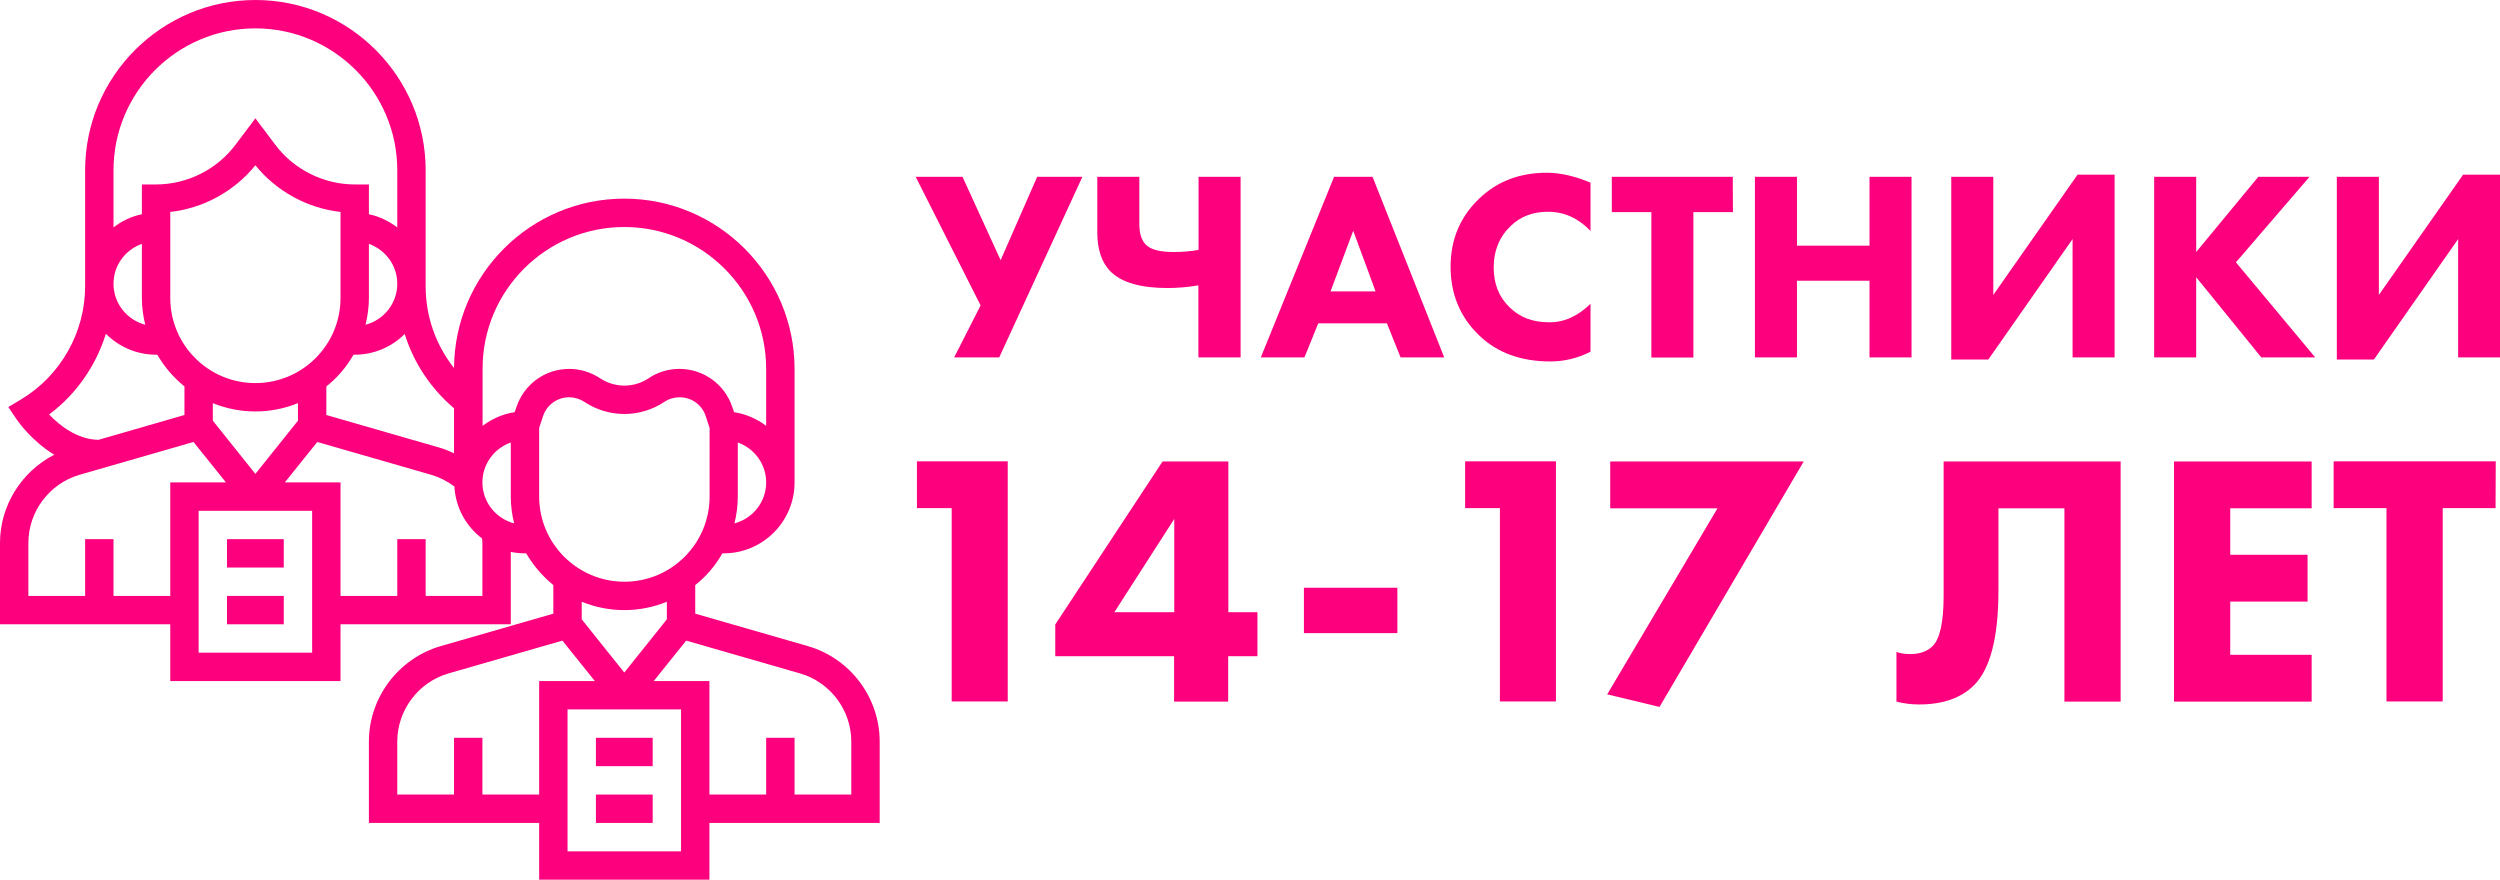
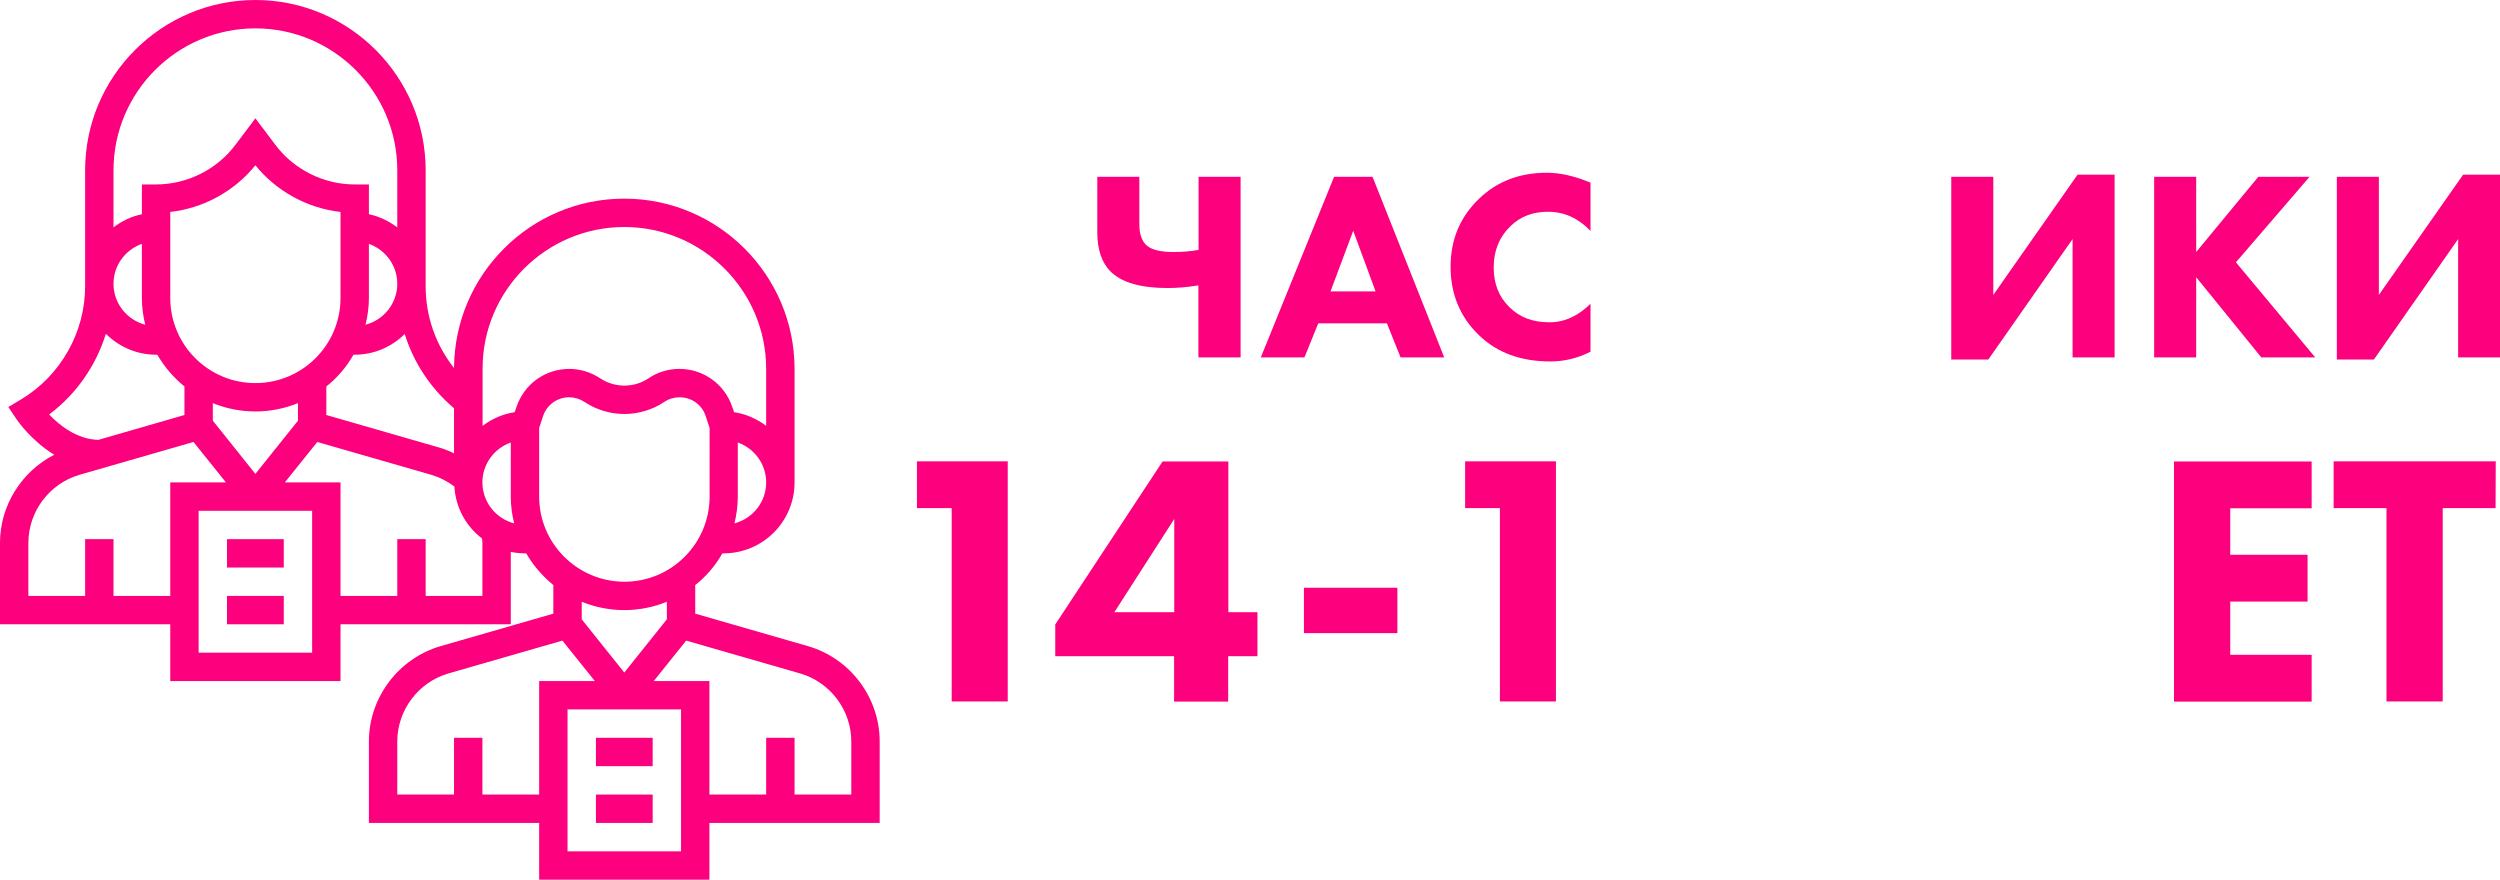
<svg xmlns="http://www.w3.org/2000/svg" id="Слой_1" x="0px" y="0px" viewBox="0 0 1409.6 496" style="enable-background:new 0 0 1409.6 496;" xml:space="preserve">
  <style type="text/css"> .st0{fill:#FC007D;} </style>
  <g>
    <g>
      <path class="st0" d="M496,418.1c0-24.8-16.6-46.9-40.5-53.8L392,346v-16.1c6.2-4.9,11.4-11,15.3-17.9h0.7c22.1,0,40-17.9,40-40 v-64c0-52.9-43.1-96-96-96c-52.8,0-95.7,42.8-96,95.5c-10.3-13-16-29.1-16-46.1V96c0-52.9-43.1-96-96-96S48,43.1,48,96v65.4 c0,26-13.8,50.4-36.1,63.8l-7.2,4.3l4.7,7c0.5,0.7,8.2,12,21.2,19.9C12.2,265.8,0,285,0,306.1V352h96v32h96v-32h96v-40.8 c2.6,0.5,5.3,0.8,8,0.8h0.7c4,6.9,9.2,12.9,15.3,17.9V346l-63.5,18.3c-23.8,6.9-40.5,29-40.5,53.8V464h96v32h96v-32h96V418.1z M414.1,295.1c1.2-4.9,1.9-9.9,1.9-15.1v-30.5c9.3,3.3,16,12.1,16,22.5C432,283.1,424.4,292.4,414.1,295.1z M352,128 c44.1,0,80,35.9,80,80v32.1c-5.2-3.9-11.4-6.7-18.1-7.7l-1-2.9c-4.3-12.9-16.3-21.5-29.8-21.5c-6.2,0-12.3,1.8-17.4,5.3 c-8.3,5.5-19,5.5-27.3,0c-5.2-3.4-11.2-5.3-17.4-5.3c-13.6,0-25.5,8.6-29.8,21.5l-1,2.9c-6.7,1-12.9,3.8-18.1,7.7V208 C272,163.9,307.9,128,352,128z M256,230.2v25.4c-2.7-1.3-5.6-2.5-8.5-3.3L184,234v-16.1c6.2-4.9,11.4-11,15.3-17.9h0.7 c11,0,21-4.5,28.2-11.7C233.2,204.5,242.8,219,256,230.2z M168,237.2l-24,30l-24-30v-9.9c7.4,3,15.5,4.7,24,4.7s16.6-1.7,24-4.7 V237.2z M96,136v-16.5c18.7-2.1,36.1-11.6,48-26.3c11.9,14.7,29.3,24.2,48,26.3V168c0,26.5-21.5,48-48,48s-48-21.5-48-48V136z M206.1,183.1c1.2-4.9,1.9-9.9,1.9-15.1v-30.5c9.3,3.3,16,12.1,16,22.5C224,171.1,216.4,180.4,206.1,183.1z M144,16 c44.1,0,80,35.9,80,80v32.2c-4.7-3.5-10.1-6.2-16-7.4V104h-8c-17.5,0-34.3-8.4-44.8-22.4L144,66.7l-11.2,14.9 C122.3,95.6,105.5,104,88,104h-8v16.8c-5.9,1.2-11.3,3.8-16,7.4V96C64,51.9,99.9,16,144,16z M80,137.5V168 c0,5.2,0.7,10.3,1.9,15.1C71.6,180.4,64,171.1,64,160C64,149.6,70.7,140.8,80,137.5z M59.7,188.2C67,195.5,77,200,88,200h0.7 c4,6.9,9.2,12.9,15.3,17.9V234l-48.5,14c-12.1-0.2-22.1-8.3-27.8-14.3C43,222.3,54.1,206.2,59.7,188.2z M64,336v-32H48v32H16 v-29.9c0-17.7,11.9-33.5,28.9-38.4l64.2-18.5l18.3,22.8H96v64H64z M176,368h-64v-80h64V368z M272,306.1V336h-32v-32h-16v32h-32 v-64h-31.4l18.3-22.8l64.2,18.5c4.8,1.4,9.2,3.7,13.1,6.6c0.7,12,6.6,22.5,15.6,29.3C271.9,304.5,272,305.3,272,306.1z M272,272 c0-10.4,6.7-19.2,16-22.5V280c0,5.2,0.7,10.3,1.9,15.1C279.6,292.4,272,283.1,272,272z M304,280v-38.7l2.2-6.7 c2.1-6.3,8-10.6,14.7-10.6c3.1,0,6,0.9,8.6,2.6c13.7,9.1,31.4,9.1,45.1,0c2.5-1.7,5.5-2.6,8.6-2.6c6.7,0,12.6,4.2,14.7,10.6 l2.2,6.7V280c0,26.5-21.5,48-48,48S304,306.5,304,280z M352,344c8.5,0,16.6-1.7,24-4.7v9.9l-24,30l-24-30v-9.9 C335.4,342.3,343.5,344,352,344z M272,448v-32h-16v32h-32v-29.9c0-17.7,11.9-33.5,28.9-38.4l64.2-18.5l18.3,22.8H304v64H272z M384,480h-64v-80h64V480z M480,448h-32v-32h-16v32h-32v-64h-31.4l18.3-22.8l64.2,18.5c17,4.9,28.9,20.7,28.9,38.4V448L480,448z" />
      <path class="st0" d="M336,416h32v16h-32V416z" />
      <path class="st0" d="M336,448h32v16h-32V448z" />
      <path class="st0" d="M128,304h32v16h-32V304z" />
      <path class="st0" d="M128,336h32v16h-32V336z" />
    </g>
    <g>
-       <path class="st0" d="M516.3,99.7h26.4l21.5,47l20.6-47h25.5l-46.9,101.8H538l14.9-29.3L516.3,99.7z" />
      <path class="st0" d="M675.7,201.5v-40.6c-5.9,1-11.7,1.5-17.4,1.5c-14.9,0-25.5-3-31.8-9c-5.2-5-7.8-12.5-7.8-22.4V99.7h23.7v26.6 c0,5.9,1.5,10,4.5,12.4c2.8,2.2,7.7,3.4,14.9,3.4c4.9,0,9.6-0.4,14-1.2V99.7h23.7v101.8H675.7z" />
      <path class="st0" d="M789.7,201.5l-7.7-19.2h-38.7l-7.8,19.2h-24.6l41.3-101.8h21.7l40.4,101.8H789.7z M750.2,164.3h25.4 L763,130.1L750.2,164.3z" />
      <path class="st0" d="M896.8,171.3v27c-7.3,3.7-14.8,5.5-22.6,5.5c-16.7,0-30.1-4.9-40.3-14.8c-10.7-10.3-16-23.2-16-38.6 c0-15.3,5.3-28,16-38.3c10.1-9.8,22.9-14.7,38.3-14.7c7.6,0,15.8,1.9,24.6,5.6v27.2c-6.9-7.2-14.9-10.8-24-10.8 c-8.4,0-15.4,2.6-20.9,7.9c-6.5,6.2-9.7,14-9.7,23.5c0,9.3,3,16.7,8.9,22.4c5.7,5.7,13.1,8.5,22.1,8.5 C881.8,181.9,889.6,178.3,896.8,171.3z" />
-       <path class="st0" d="M977.1,119.6h-22.3v82h-23.7v-82h-22.3V99.7H977L977.1,119.6L977.1,119.6z" />
-       <path class="st0" d="M1013.2,99.7v38.8h40.9V99.7h23.7v101.8h-23.7v-43.2h-40.9v43.2h-23.7V99.7H1013.2z" />
      <path class="st0" d="M1100.2,99.7h23.7v66.6l47.5-67.8h20.9v103h-23.7v-66.7l-47.5,67.9h-20.9V99.7z" />
      <path class="st0" d="M1238.3,99.7v42.4l35-42.4h28.9l-41.5,48.2l44.7,53.6H1275l-36.7-45.2v45.2h-23.7V99.7H1238.3z" />
      <path class="st0" d="M1317.6,99.7h23.7v66.6l47.5-67.8h20.9v103H1386v-66.7l-47.5,67.9h-20.9V99.7z" />
      <path class="st0" d="M536.6,395.5v-109H517v-26.4h51.2v135.4H536.6z" />
      <path class="st0" d="M692.6,260.2v85H709V370h-16.5v25.6H662V370h-67v-17.9l60.5-91.9H692.6z M628.3,345.2h33.8v-52.6L628.3,345.2 z" />
      <path class="st0" d="M735.2,357v-25.6h52.7V357H735.2z" />
      <path class="st0" d="M845.7,395.5v-109h-19.6v-26.4h51.2v135.4H845.7z" />
-       <path class="st0" d="M906.2,391.5l62.2-104.9h-60.5v-26.4H1017l-81.3,138.4L906.2,391.5z" />
-       <path class="st0" d="M1095.9,260.2h99.8v135.4H1164v-109h-37.2V333c0,26.4-4.6,44.2-13.8,53.4c-7.3,7.2-17.6,10.8-30.9,10.8 c-4.4,0-8.6-0.5-12.8-1.6v-28c2.2,0.8,4.8,1.2,7.8,1.2c5.4,0,9.5-1.5,12.6-4.5c4.1-4.1,6.2-13.5,6.2-28.4V260.2z" />
      <path class="st0" d="M1303.4,260.2v26.4h-45.9v26.2h43.6v26.4h-43.6v30h45.9v26.4h-77.6V260.2H1303.4z" />
      <path class="st0" d="M1407.1,286.5h-29.8v109h-31.7v-109h-29.8v-26.4h91.4L1407.1,286.5L1407.1,286.5z" />
    </g>
  </g>
</svg>